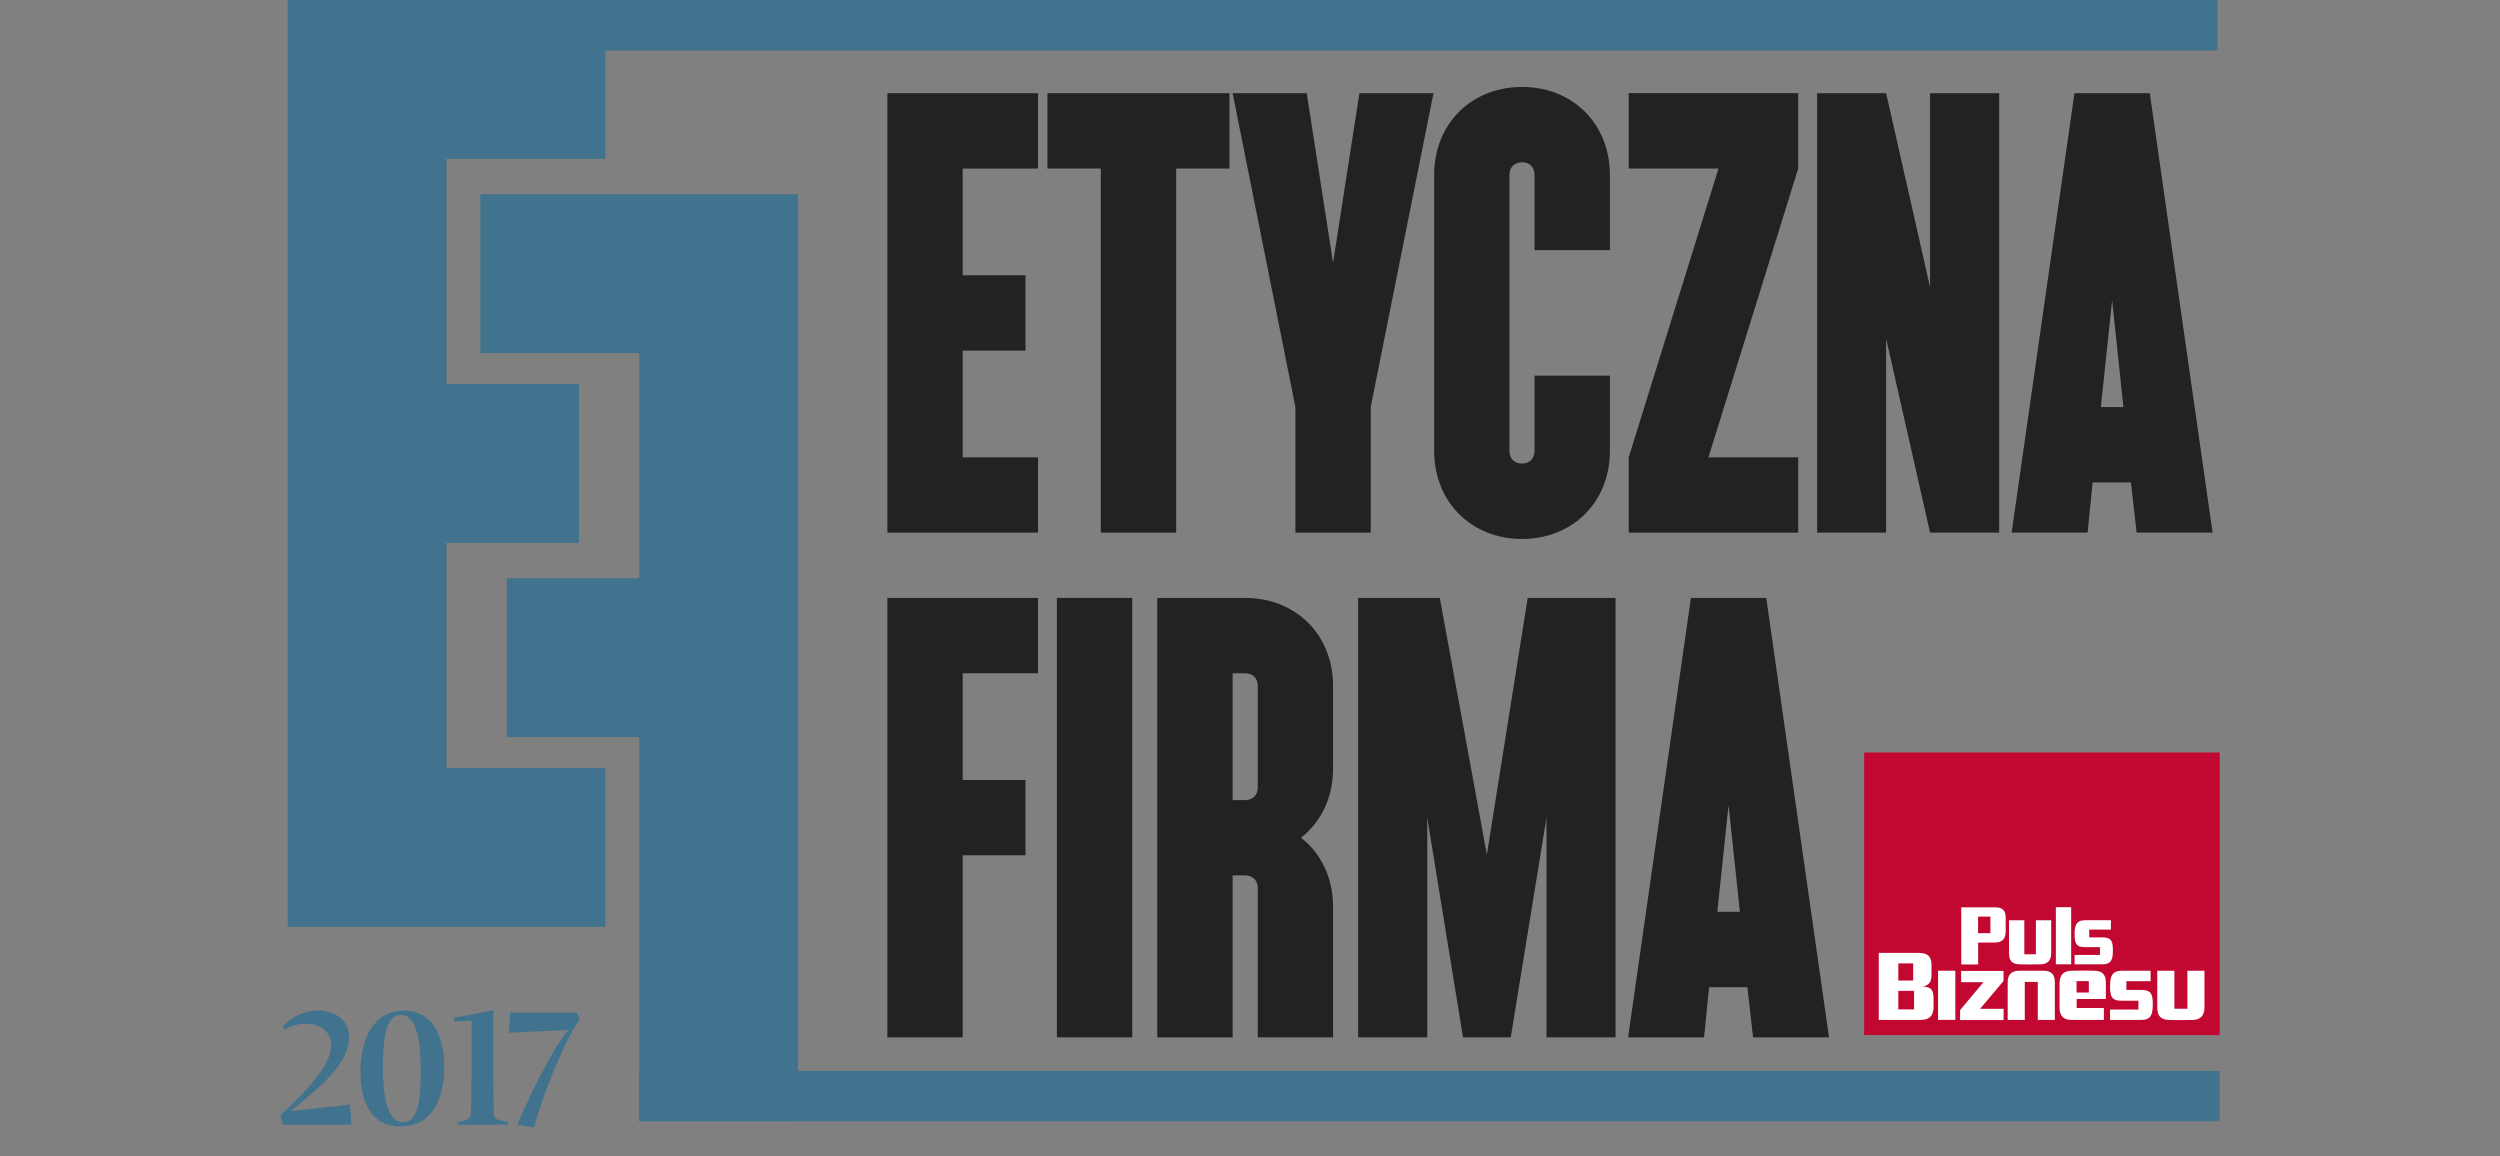
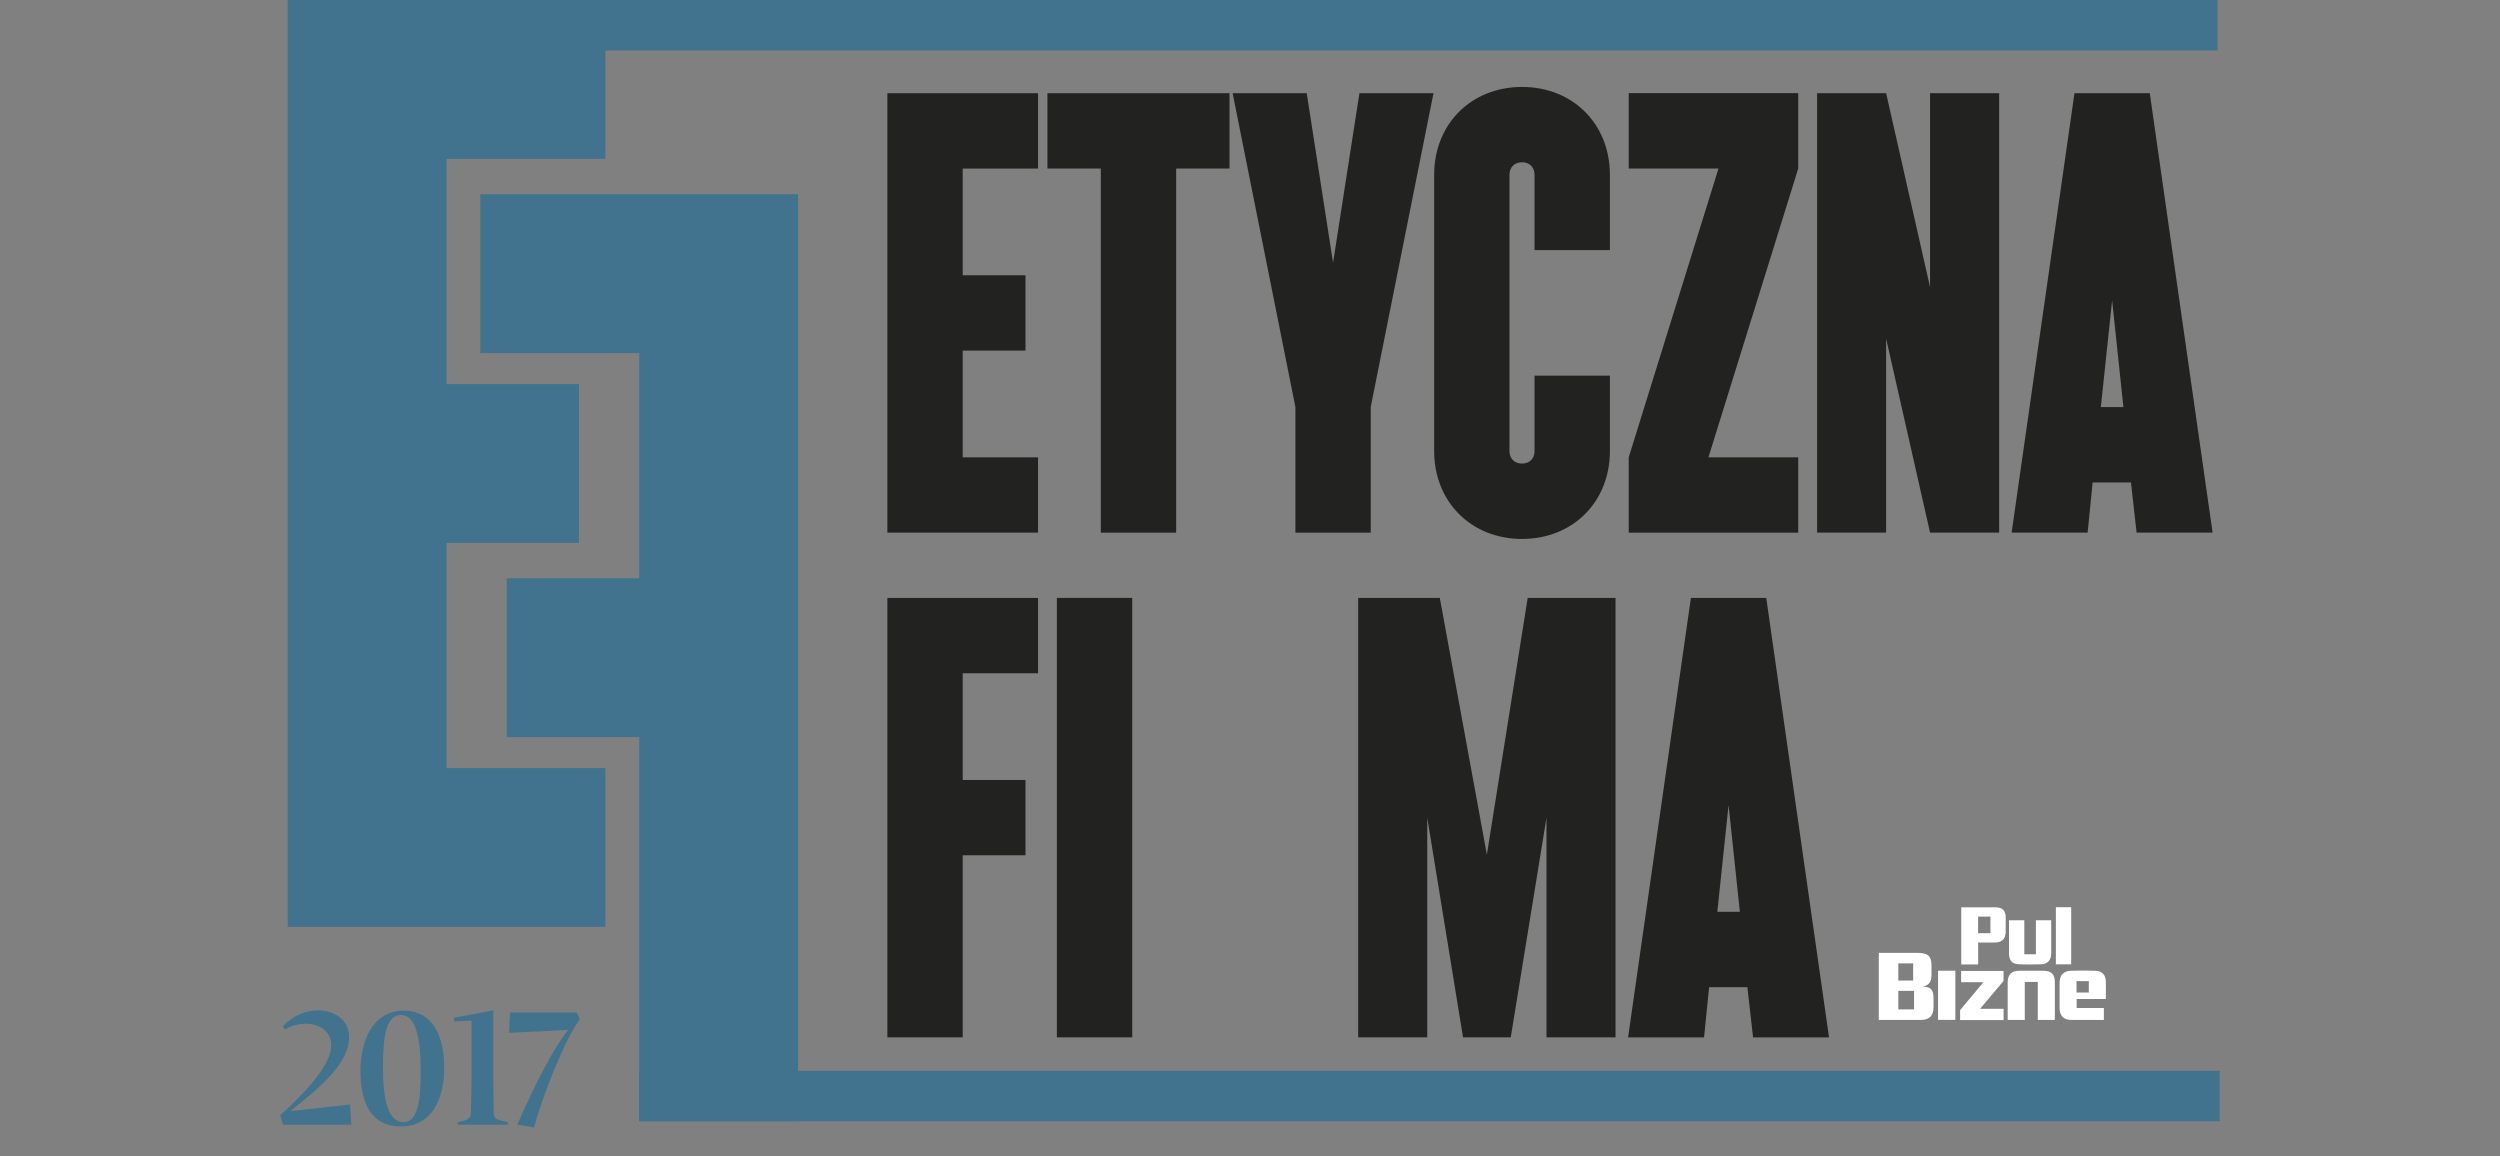
<svg xmlns="http://www.w3.org/2000/svg" xmlns:ns1="http://sodipodi.sourceforge.net/DTD/sodipodi-0.dtd" xmlns:ns2="http://www.inkscape.org/namespaces/inkscape" xmlns:xlink="http://www.w3.org/1999/xlink" version="1.0" x="0px" y="0px" width="80" height="37" viewBox="0 0 80 37" overflow="visible" enable-background="new 0 0 63 37" xml:space="preserve" id="svg4263" ns1:docname="etycznafirma_logo.svg" style="overflow:visible" ns2:version="0.92.3 (3ce5693, 2018-03-11)">
  <rect x="0" y="0" width="80" height="37" fill="#808080" stroke="none" />
  <ns1:namedview pagecolor="#ffffff" bordercolor="#666666" borderopacity="1" objecttolerance="10" gridtolerance="10" guidetolerance="10" ns2:pageopacity="0" ns2:pageshadow="2" ns2:window-width="1920" ns2:window-height="1016" id="namedview4265" showgrid="false" ns2:zoom="6.0634921" ns2:cx="24.974386" ns2:cy="13.783806" ns2:window-x="0" ns2:window-y="27" ns2:window-maximized="1" ns2:current-layer="svg4263" />
  <defs id="defs4149">
</defs>
  <g id="g4331" transform="translate(8.967)">
    <polygon id="polygon4151" points="21.84,5.394 21.84,8.809 23.849,8.809 23.849,11.219 21.84,11.219 21.84,14.635 24.25,14.635 24.25,17.044 19.429,17.044 19.429,2.982 24.25,2.982 24.25,5.394 " style="fill:#222221" />
    <polygon id="polygon4153" points="30.377,2.982 30.377,5.393 28.67,5.393 28.67,17.045 26.259,17.045 26.259,5.393 24.551,5.393 24.551,2.982 " style="fill:#222221" />
    <polygon id="polygon4155" points="33.691,8.406 34.535,2.982 36.905,2.982 34.896,13.026 34.896,17.045 32.486,17.045 32.486,13.026 30.477,2.982 32.848,2.982 " style="fill:#222221" />
    <g id="g4165">
      <defs id="defs4158">
        <rect height="36.077" width="62.062" id="SVGID_6_" x="0" y="0" />
      </defs>
      <clipPath id="SVGID_7_">
        <use id="use4160" overflow="visible" xlink:href="#SVGID_6_" style="overflow:visible" x="0" y="0" width="100%" height="100%" />
      </clipPath>
      <path id="path4163" d="m 36.926,5.594 c 0,-1.627 1.185,-2.812 2.812,-2.812 1.627,0 2.812,1.185 2.812,2.812 V 8.005 H 40.138 V 5.594 c 0,-0.241 -0.159,-0.402 -0.4,-0.402 -0.242,0 -0.402,0.161 -0.402,0.402 v 8.839 c 0,0.241 0.16,0.402 0.402,0.402 0.241,0 0.4,-0.161 0.4,-0.402 v -2.411 h 2.412 v 2.411 c 0,1.627 -1.186,2.813 -2.812,2.813 -1.628,0 -2.812,-1.187 -2.812,-2.813 z" clip-path="url(#SVGID_7_)" ns2:connector-curvature="0" style="fill:#222221" />
    </g>
    <polygon id="polygon4167" points="43.152,2.981 48.576,2.981 48.576,5.393 45.703,14.634 48.576,14.634 48.576,17.045 43.152,17.045 43.152,14.634 46.025,5.393 43.152,5.393 " style="fill:#222221" />
    <polygon id="polygon4169" points="52.795,2.982 55.006,2.982 55.006,17.044 52.795,17.044 51.389,10.837 51.389,17.044 49.18,17.044 49.18,2.982 51.389,2.982 52.795,9.189 " style="fill:#222221" />
    <path id="path4171" d="M 58.982,13.026 58.621,9.611 58.26,13.026 Z M 57.416,2.982 h 2.41 l 2.01,14.062 h -2.432 l -0.18,-1.606 h -1.227 l -0.16,1.606 h -2.432 z" ns2:connector-curvature="0" style="fill:#222221" />
    <polygon id="polygon4173" points="21.84,21.545 21.84,24.959 23.849,24.959 23.849,27.369 21.84,27.369 21.84,33.195 19.429,33.195 19.429,19.134 24.25,19.134 24.25,21.545 " style="fill:#222221" />
    <rect id="rect4175" height="14.062" width="2.411" y="19.133" x="24.853" style="fill:#222221" />
    <g id="g4185">
      <defs id="defs4178">
-         <rect height="36.077" width="62.062" id="SVGID_5_" x="0" y="0" />
-       </defs>
+         </defs>
      <clipPath id="SVGID_8_">
        <use id="use4180" overflow="visible" xlink:href="#SVGID_5_" style="overflow:visible" x="0" y="0" width="100%" height="100%" />
      </clipPath>
      <path id="path4183" d="m 30.878,25.603 c 0.243,0 0.403,-0.161 0.403,-0.402 v -3.254 c 0,-0.241 -0.16,-0.402 -0.403,-0.402 h -0.401 v 4.059 h 0.401 z m -2.812,-6.469 h 2.812 c 1.628,0 2.813,1.185 2.813,2.812 v 2.651 c 0,0.924 -0.382,1.708 -1.025,2.21 0.644,0.502 1.025,1.286 1.025,2.21 v 4.178 h -2.41 v -4.781 c 0,-0.24 -0.16,-0.401 -0.403,-0.401 h -0.401 v 5.183 h -2.411 z" clip-path="url(#SVGID_8_)" ns2:connector-curvature="0" style="fill:#222221" />
    </g>
    <polygon id="polygon4187" points="39.919,19.134 42.73,19.134 42.73,33.195 40.521,33.195 40.521,26.164 39.377,33.195 37.85,33.195 36.705,26.164 36.705,33.195 34.494,33.195 34.494,19.134 37.107,19.134 38.613,27.35 " style="fill:#222221" />
    <path id="path4189" d="m 46.709,29.178 -0.362,-3.415 -0.36,3.415 z M 45.142,19.134 h 2.411 l 2.009,14.062 H 47.131 L 46.949,31.59 h -1.225 l -0.161,1.606 h -2.431 z" ns2:connector-curvature="0" style="fill:#222221" />
    <polygon id="polygon4191" points="7.25,23.588 7.25,18.504 11.487,18.504 11.487,11.3 6.403,11.3 6.403,6.216 16.572,6.216 16.572,35.876 11.487,35.876 11.487,23.588 " style="fill:#42738e" />
    <polygon id="polygon4193" points="5.323,5.085 5.323,12.289 9.56,12.289 9.56,17.373 5.323,17.373 5.323,24.577 10.407,24.577 10.407,29.661 0.238,29.661 0.238,0.001 10.407,0.001 10.407,5.085 " style="fill:#42738e" />
    <rect id="rect4195" height="1.615" width="61.744" x="0.25" y="0" style="fill:#42738e" />
    <rect id="rect4197" height="1.613" width="50.579" y="34.267" x="11.484" style="fill:#42738e" />
    <g id="g4213">
      <defs id="defs4200">
        <rect height="36.077" width="62.062" id="SVGID_4_" x="0" y="0" />
      </defs>
      <clipPath id="SVGID_9_">
        <use id="use4202" overflow="visible" xlink:href="#SVGID_4_" style="overflow:visible" x="0" y="0" width="100%" height="100%" />
      </clipPath>
      <path id="path4205" d="m 0,35.691 c 0.909,-0.828 1.631,-1.642 1.631,-2.246 0,-0.457 -0.391,-0.686 -0.823,-0.686 -0.224,0 -0.463,0.066 -0.656,0.188 L 0.086,32.836 c 0.331,-0.351 0.752,-0.503 1.128,-0.503 0.539,0 0.991,0.32 0.991,0.843 0,0.869 -0.93,1.611 -1.875,2.378 l 1.905,-0.208 0.041,0.646 H 0.091 Z" clip-path="url(#SVGID_9_)" ns2:connector-curvature="0" style="fill:#42738e" />
      <path id="path4207" d="m 4.496,34.283 c 0,-1.041 -0.147,-1.803 -0.63,-1.803 -0.452,0 -0.579,0.6 -0.579,1.676 0,1.017 0.163,1.753 0.656,1.753 0.447,0 0.553,-0.644 0.553,-1.626 m -1.93,-0.01 c 0,-0.909 0.361,-1.931 1.382,-1.931 1.036,0 1.3,0.976 1.3,1.824 0,1.042 -0.421,1.88 -1.387,1.88 -0.975,10e-4 -1.295,-0.797 -1.295,-1.773" clip-path="url(#SVGID_9_)" ns2:connector-curvature="0" style="fill:#42738e" />
      <path id="path4209" d="m 6.818,34.604 0.015,0.991 c 0,0.138 0.041,0.208 0.183,0.249 l 0.275,0.066 c 0,0.02 -0.006,0.055 -0.016,0.081 H 5.685 C 5.675,35.96 5.675,35.934 5.675,35.91 l 0.213,-0.051 c 0.168,-0.052 0.209,-0.117 0.214,-0.265 l 0.02,-0.991 v -1.94 l -0.559,0.021 -0.005,-0.116 1.26,-0.239 z" clip-path="url(#SVGID_9_)" ns2:connector-curvature="0" style="fill:#42738e" />
      <path id="path4211" d="M 7.585,35.991 C 8.21,34.548 8.804,33.466 9.211,32.958 l -1.89,0.092 0.035,-0.651 h 2.129 l 0.102,0.22 c -0.468,0.613 -1.209,2.483 -1.463,3.459 z" clip-path="url(#SVGID_9_)" ns2:connector-curvature="0" style="fill:#42738e" />
    </g>
-     <rect id="rect4215" height="9.042" width="11.379" y="24.08" x="50.686" style="fill:#c20730" />
    <g id="g4225">
      <defs id="defs4218">
        <rect height="36.077" width="62.062" id="SVGID_3_" x="0" y="0" />
      </defs>
      <clipPath id="SVGID_10_">
        <use id="use4220" overflow="visible" xlink:href="#SVGID_3_" style="overflow:visible" x="0" y="0" width="100%" height="100%" />
      </clipPath>
      <path id="path4223" d="m 52.498,32.637 h -1.344 v -2.145 h 1.242 c 0.281,0 0.445,0.067 0.445,0.395 v 0.289 c 0,0.167 -0.025,0.355 -0.283,0.39 0.242,0.021 0.348,0.072 0.348,0.385 v 0.277 c 0,0.257 -0.117,0.409 -0.408,0.409 m -0.244,-1.808 h -0.475 v 0.547 h 0.475 z m 0.029,0.878 H 51.779 V 32.3 h 0.504 z" clip-path="url(#SVGID_10_)" ns2:connector-curvature="0" style="fill:#ffffff" />
    </g>
    <rect id="rect4227" height="1.573" width="0.553" y="31.063" x="53.051" style="fill:#ffffff" />
    <polygon id="polygon4229" points="53.789,31.431 53.789,31.069 55.146,31.069 55.146,31.391 54.396,32.281 55.148,32.281 55.148,32.643 53.756,32.643 53.756,32.324 54.502,31.431 " style="fill:#ffffff" />
    <g id="g4249">
      <defs id="defs4232">
        <rect height="36.077" width="62.062" id="SVGID_2_" x="0" y="0" />
      </defs>
      <clipPath id="SVGID_11_">
        <use id="use4234" overflow="visible" xlink:href="#SVGID_2_" style="overflow:visible" x="0" y="0" width="100%" height="100%" />
      </clipPath>
      <path id="path4237" d="m 56.242,32.638 v -1.216 h -0.416 v 1.216 h -0.547 v -1.203 c 0,-0.246 0.121,-0.371 0.371,-0.371 h 0.771 c 0.275,0 0.367,0.134 0.367,0.371 v 1.203 z" clip-path="url(#SVGID_11_)" ns2:connector-curvature="0" style="fill:#ffffff" />
      <path id="path4239" d="m 57.486,31.966 v 0.291 h 0.871 v 0.38 h -1.041 c -0.311,0 -0.377,-0.209 -0.377,-0.382 v -0.791 c 0,-0.255 0.121,-0.397 0.375,-0.4 0,0 0.295,-0.006 0.371,-0.006 0.078,0 0.369,0.006 0.369,0.006 0.264,0.003 0.367,0.134 0.367,0.383 v 0.52 h -0.935 z m 0.389,-0.57 h -0.393 v 0.364 h 0.393 z" clip-path="url(#SVGID_11_)" ns2:connector-curvature="0" style="fill:#ffffff" />
-       <path id="path4241" d="m 59.553,32.638 h -0.998 v -0.334 h 0.908 v -0.28 h -0.541 c -0.326,0 -0.367,-0.149 -0.367,-0.474 0,-0.282 0.051,-0.486 0.369,-0.486 h 0.928 v 0.334 h -0.775 v 0.28 h 0.482 c 0.326,0 0.363,0.157 0.363,0.458 0,0.322 -0.053,0.502 -0.369,0.502" clip-path="url(#SVGID_11_)" ns2:connector-curvature="0" style="fill:#ffffff" />
-       <path id="path4243" d="m 61.203,32.638 c 0,0 -0.314,0.006 -0.41,0.006 -0.082,0 -0.35,-0.006 -0.35,-0.006 -0.27,-0.006 -0.377,-0.131 -0.377,-0.401 v -1.173 h 0.547 v 1.215 h 0.416 v -1.215 h 0.547 v 1.173 c 0,0.251 -0.125,0.398 -0.373,0.401" clip-path="url(#SVGID_11_)" ns2:connector-curvature="0" style="fill:#ffffff" />
      <path id="path4245" d="m 54.871,30.161 h -0.537 v 0.701 h -0.541 v -1.827 h 1.086 c 0.24,0 0.336,0.101 0.336,0.336 v 0.438 c 0,0.215 -0.1,0.352 -0.344,0.352 m -0.144,-0.829 h -0.395 v 0.531 h 0.395 z" clip-path="url(#SVGID_11_)" ns2:connector-curvature="0" style="fill:#ffffff" />
      <path id="path4247" d="m 56.338,30.858 c 0,0 -0.281,0.005 -0.367,0.005 -0.072,0 -0.314,-0.005 -0.314,-0.005 -0.24,-0.006 -0.336,-0.117 -0.336,-0.359 v -1.051 h 0.49 v 1.089 h 0.371 v -1.089 h 0.49 v 1.051 c 0,0.227 -0.113,0.356 -0.334,0.359" clip-path="url(#SVGID_11_)" ns2:connector-curvature="0" style="fill:#ffffff" />
    </g>
    <rect id="rect4251" height="1.827" width="0.49" y="29.031" x="56.821" style="fill:#ffffff" />
    <g id="g4261">
      <defs id="defs4254">
        <rect height="36.077" width="62.062" id="SVGID_1_" x="0" y="0" />
      </defs>
      <clipPath id="SVGID_12_">
        <use id="use4256" overflow="visible" xlink:href="#SVGID_1_" style="overflow:visible" x="0" y="0" width="100%" height="100%" />
      </clipPath>
-       <path id="path4259" d="M 58.312,30.858 H 57.42 v -0.3 h 0.812 v -0.25 H 57.75 c -0.293,0 -0.33,-0.133 -0.33,-0.424 0,-0.253 0.045,-0.437 0.332,-0.437 h 0.83 v 0.3 h -0.693 v 0.25 h 0.43 c 0.291,0 0.326,0.143 0.326,0.411 0,0.289 -0.047,0.45 -0.333,0.45" clip-path="url(#SVGID_12_)" ns2:connector-curvature="0" style="fill:#ffffff" />
    </g>
  </g>
</svg>